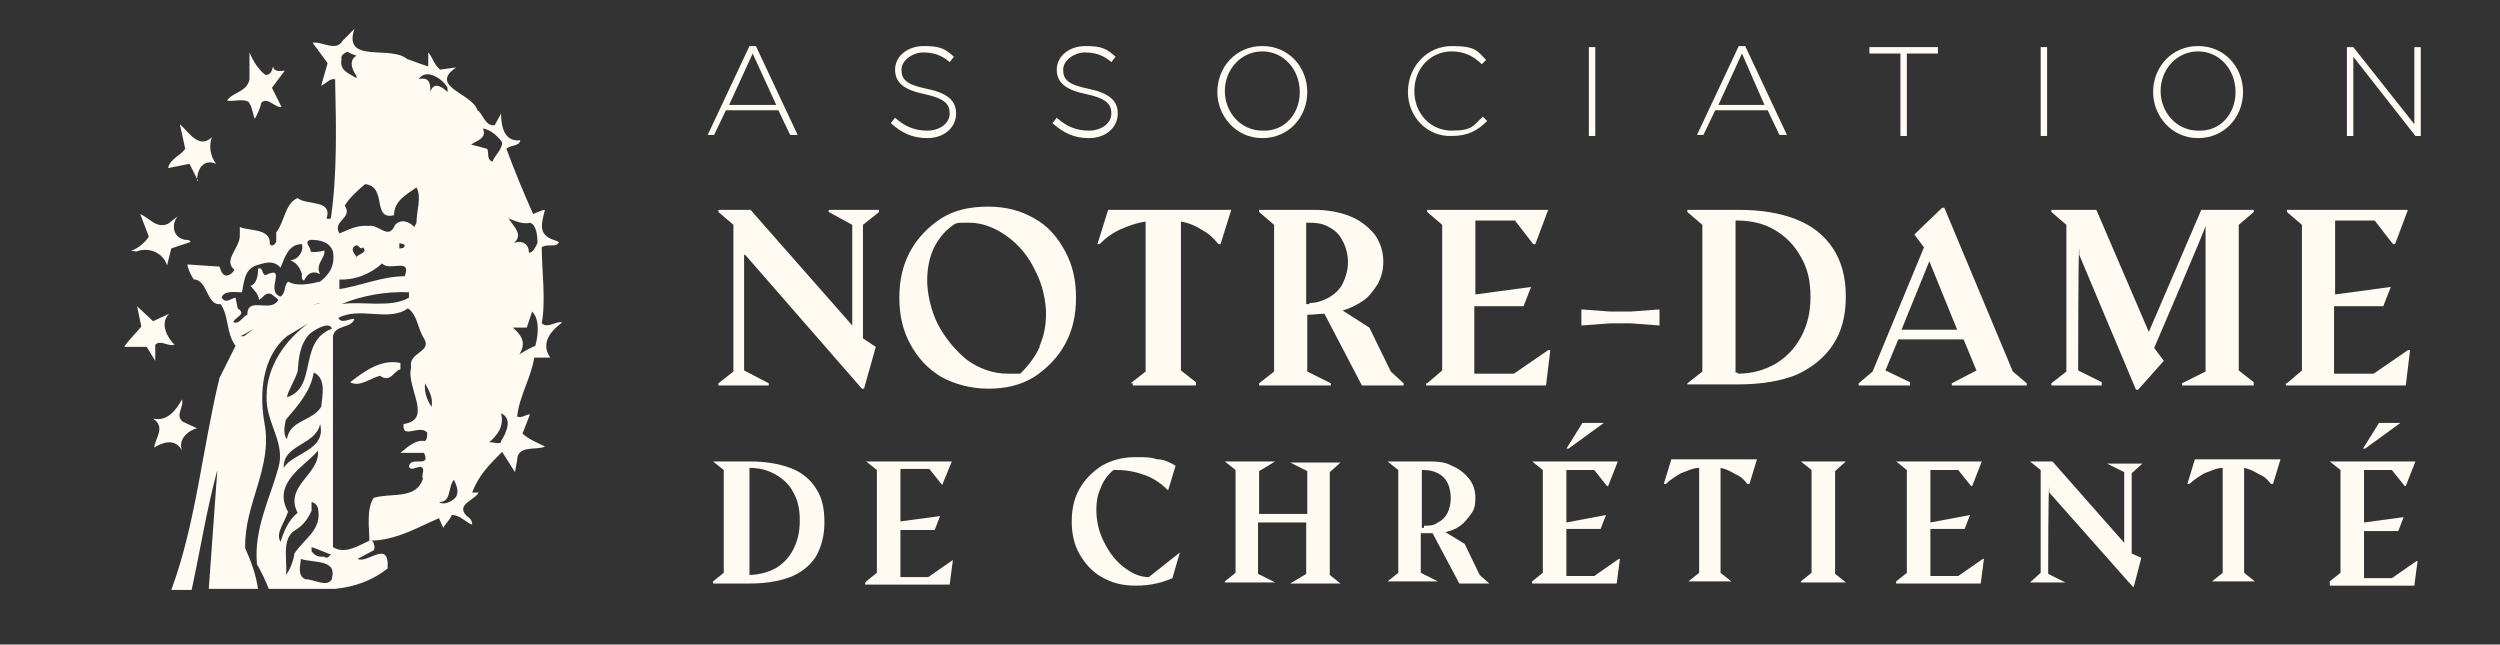
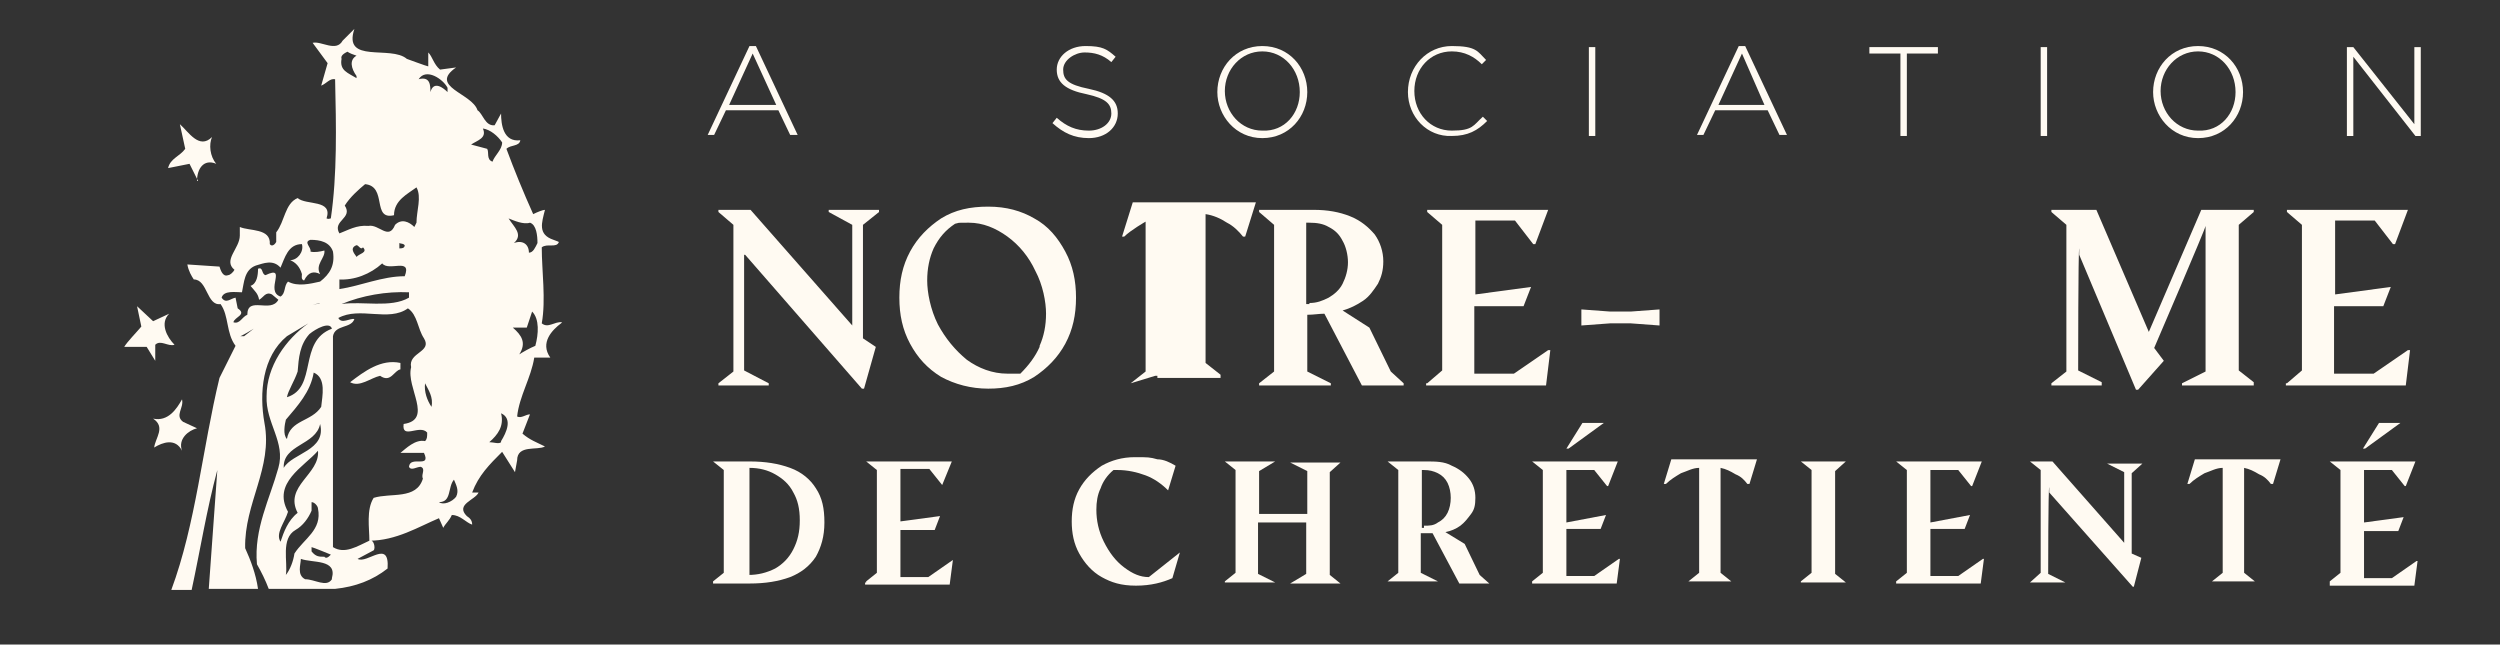
<svg xmlns="http://www.w3.org/2000/svg" viewBox="0 0 233.5 60.2">
  <rect x="0" y="0" width="233.5" height="60.2" fill="#333333" stroke="none" />
  <defs>
    <style>      .cls-1 {        fill: #fffaf2;      }    </style>
  </defs>
  <g>
    <g id="Calque_1">
      <path class="cls-1" d="M52.5,30.1c-.7-.1-1.3.6-1.9.1.4-2.2,0-4.9,0-7.1.5-.4,1.4.1,1.6-.5,0,0-.2-.1-.5-.2-1.5-.5-1.1-1.6-.8-2.8-.2,0-.7.2-1.1.4-.9-2-1.8-4.2-2.5-6.1.4-.4,1.2-.2,1.3-.8-1.6.2-1.8-1.5-1.8-2.5l-.6,1.1c-.9.1-1.1-1.1-1.6-1.4-.5-1.6-4.6-2.2-2-4l-1.5.2c-.6-.5-.7-1.2-1.1-1.6v1.3c-.1,0-2-.7-2-.7-1.5-1.3-6,.5-4.9-2.8l-1.1,1.1c-.6,1.1-2,0-2.8.2l1.4,1.9-.6,2.1c.5-.2.8-.7,1.3-.6.1,4.4.2,8.9-.4,13-.1,0-.2.1-.4,0,.6-1.8-1.9-1.2-2.7-1.9-1.2.5-1.2,2.2-2,3.2v.9c-.1.2-.4.5-.6.2.1-1.5-1.9-1.2-2.8-1.6v.8c0,1.2-1.6,2.3-.5,3.2-.1.2-.4.5-.6.5-.5.2-.7-.5-.8-.8l-3-.2c.1.6.4,1.1.6,1.4,1.3,0,1.2,2.5,2.5,2.3.8,1.1.5,2.7,1.4,3.9l-1.5,3c-1.6,6.6-2.2,13.6-4.5,19.8h1.9c.8-3.7,1.4-7.5,2.4-11.2l-.8,11.1h4.6c-.2-1.4-.7-2.7-1.2-3.8-.1-4.2,2.6-7.5,1.8-11.7-.5-2.8-.2-6.2,2.1-8.1l2-1.2c-2.1,1.5-3.9,4-3.9,6.8-.1,2.5,1.8,4.3,1.1,6.7-.8,2.9-2.3,5.7-2,9,.4.7.8,1.5,1.1,2.3h6.2c1.9-.2,3.5-.8,4.9-1.9.2-2.8-1.9-.4-2.8-.9l1.5-.8c.2-.2,0-1.1-.4-.9-1.1.5-2.3,1.3-3.4.6v-19.7c.2-1.1,1.7-.7,2-1.6-.4-.1-1.2.5-1.5-.1,2-1.1,4.7.4,6.5-.9.9.6.9,1.9,1.5,2.8.8,1.3-1.5,1.3-1.2,2.7-.5,1.9,2.1,4.9-.7,5.3-.2,1.5,1.5,0,2.2.8,0,.4,0,.6-.2.8-.9-.2-1.8.7-2.3,1.1.7,0,1.5,0,2.2,0,.7,1.5-1.3.2-1.4,1.3.2.4.7,0,1.1,0,.5.2,0,.7.2,1.1-.6,2-3,1.3-4.6,1.8-.7,1.1-.4,2.8-.4,4,2.5,0,4.6-1.3,6.5-2.1l.4.9c.2-.4.6-.7.8-1.2.8,0,1.3.7,1.9.9,0-.4-.2-.6-.5-.8-1.1-1.1.8-1.5,1.1-2.2h-.6c.6-1.6,1.6-2.6,2.8-3.8l1.2,1.9.2-1.1c0-1.5,1.9-.9,2.6-1.3-.8-.4-1.4-.6-2.1-1.2l.7-1.8c-.4,0-.8.4-1.2.2.2-1.9,1.3-3.6,1.6-5.5h1.5c-1-1.4.2-2.6,1-3.2ZM22.8,31.4h-.4c0,.1,1.3-.7,1.3-.7l-.9.7ZM27.8,34.7c.1-1.3.2-2.5,1.1-3.5.6-.5,1.9-1.2,2.1-.5-3.2,1.2-1.3,5.5-4.2,6.4.1-.6.7-1.5,1-2.4ZM29.2,28.5l.6-.2h.1l-.7.2ZM30.5,28.2l.2-.2-.2.2ZM26.7,39.2c1.1-1.3,2.3-2.6,2.6-4.4,1.2.5.8,2.2.7,3.2-.9,1.4-2.9,1.2-3.2,3-.4-.4-.2-1.4-.1-1.8ZM30.9,51.8c0,0-.4.5-.6.2-.5,0-.8,0-1.2-.5v-.4c.1,0,1.8.7,1.8.7ZM29.9,39.6c.6,2.5-2.6,2.7-3.4,4.1-.1-2.2,3-2.1,3.4-4.1ZM26.9,47.8c-1.5-2.7,1.5-4.2,2.8-5.7.2,2.2-3.2,3.3-1.9,5.8-.9.7-1.3,1.8-1.6,2.7-.5-.8.4-1.8.7-2.8ZM26.7,53.7c.2-1.2-.5-3.4.9-4.2.7-.4,1.2-1.1,1.5-1.8v-.8c.3,0,.6.4.6.6.4,2-1.3,2.8-2.2,4.2-.1.7-.4,1.5-.8,2ZM31,54.1c-.5.8-1.6,0-2.5,0-.8-.4-.4-1.4-.4-1.9,1.1.4,3.4,0,2.9,1.8ZM29.9,26.3c-.9.2-2.1.5-3,0-.4.4-.2,1.1-.7,1.4-1.5-.5.7-3-1.4-2-.4-.1-.2-.8-.7-.6,0,.6-.1,1.4-.7,1.6.4.5.7.7.8,1.3.4-.2.6-.8,1.2-.5l.6.5c-.7,1.3-2.9-.4-2.9,1.4-.5.2-.7.9-1.3.7.1-.5,1.3-.7.4-1.3l-.2-1c-.5.1-.9.6-1.3,0,.2-.7,1.3-.5,1.9-.5.2-.9.2-2.1,1.3-2.5.7-.2,1.6-.6,2.3.2.4-.9.7-2.2,2-2.2.2.7-.4,1.5-1.1,1.5.5.2.9.6,1.1,1.3,0,.2-.1.5.2.6.4-.8.9-.9,1.5-.6-.5-.9.5-1.5.4-2.2-.4.1-.9.2-1.3.1.1-.4-.7-.9,0-1.1.9,0,1.8.2,2.1,1.1.2,1.3-.3,2.1-1.2,2.8ZM32.4,4.8c.3.2.6.3.9.4-.7.4-.5,1.2,0,1.9v.2c-.8-.5-1.6-.7-1.4-1.8-.1-.3.2-.5.6-.7ZM31.6,26.1c1.5.1,3-.5,4.1-1.5.6.8,2.8-.6,2.1,1.2-2.1,0-4.1.9-6.1,1.2,0-.3,0-.7,0-.9ZM33.3,22.9c.2,0,.4.5.6.2.5.5-.4.6-.6.9,0-.1-.8-.8,0-1.1ZM37.3,23.2v-.5c.2.1.3,0,.5.2,0,.3-.3.3-.5.3ZM31.9,28.4c1.9-.8,4.2-1.2,6.3-1.1v.5c-1.7,1-4.4.3-6.3.6ZM38.9,20.8l-.2.4c-.5-.5-1.2-.8-1.8-.2-.6,1.5-1.5-.1-2.5.1-1.1-.1-1.9.4-2.7.7-.7-1.2,1.3-1.4.5-2.6.5-.8,1.3-1.5,1.9-2,2.1.2.6,3.4,2.7,2.9,0-1.4,1.3-2,2.1-2.6.5.9,0,2.2,0,3.3ZM40.3,38c-.4-.6-.7-1.4-.6-2.2.3.6.8,1.3.6,2.2ZM40.2,8.6c0-.6,0-1.5-1.1-1.2.7-1.1,2.3,0,2.7.8v.4c-.4-.4-1.3-1.1-1.6,0ZM42.6,46.4c-.4.5-1.2.8-1.6.5,1.2,0,.8-1.4,1.4-2.1.2.5.5,1,.2,1.6ZM45.5,13.9l-1.5-.4c.6-.4,1.5-.6,1.1-1.5.7.1,1.4.7,1.8,1.3,0,.7-.7,1.2-.9,1.8-.6-.2-.3-.9-.5-1.2ZM46.8,41.3c-.2.2-.7,0-1.1,0,.8-.7,1.4-1.5,1.1-2.7,1.1.5.5,1.8,0,2.6ZM49.5,20.8c.6.2.7,1.2.7,1.9-.2.4-.4.9-.8.9,0-.8-.6-1.2-1.4-.9.9-.8,0-1.5-.5-2.3.5.2,1.4.6,2,.4ZM50,32.3c-.5.2-1.2.6-1.5.8.7-1.1.2-1.8-.6-2.5h1.3l.5-1.5c.7.7.6,2.1.3,3.2Z" />
-       <path class="cls-1" d="M25.5,6.2c-.1.4-.2.8-.7.8-.7-.5-1.2-1.4-1.5-2.1v2.5c-.2,1.2-1.6,1.2-2.1,2,.7.1,1.4-.2,2,.1.4.5.4,1.2.6,1.6.2-.4.5-.9.6-1.5.6-.6,1.3.5,1.9.4l-.9-1.8,1.2-1.6c-.3,0-1,.2-1.1-.4Z" />
      <path class="cls-1" d="M18.4,16.9c0-1.1.6-2.1,1.8-1.6-.6-.7-.7-1.8-.4-2.5-1.2,1.2-2.2-.5-3-1.2l.5,2.3c-.5.7-1.4.9-1.6,1.8l2-.4.8,1.6h0Z" />
-       <path class="cls-1" d="M12.3,23.4c0,.1.2,0,.4.1,1.3-.5,2.6.2,2.9,1.3l.4-1.6,1.8-.6c-.1-.2-.2-.2-.5-.2-1.2-.2-1.3-1.5-.7-2.2l-.9.7c-1.1.5-1.8-.6-2.6-.9l.8,2.1c-.3.5-1,1.1-1.6,1.3Z" />
      <path class="cls-1" d="M14.5,32.2c.5-.5,1.2.2,1.8,0-.7-.7-1.4-2-.5-2.9l-1.5.7-1.5-1.4.4,1.9c-.5.6-1.3,1.4-1.6,1.9h2.1c0,0,.8,1.3.8,1.3v-1.5Z" />
      <path class="cls-1" d="M17,42.1c-.4-1.1.6-1.9,1.4-2.1l-1.3-.6c-.8-.6.1-1.3-.1-2.1-.5.9-1.3,2.1-2.7,1.8,1.2.8.2,1.8.1,2.7.8-.5,2-.9,2.6.3Z" />
      <path class="cls-1" d="M37.4,34.5v-.6c-1.8-.4-3.4.8-4.7,1.8.9.5,1.9-.4,2.8-.6,1,.7,1.3-.5,1.9-.6Z" />
      <g>
        <path class="cls-1" d="M69.5,23.8v-.6c0,0,0,11.4,0,11.4l2.3,1.2v.2h-4.7v-.2l1.4-1.1v-13.7l-1.4-1.2v-.2h3l9.5,10.8v-9.4l-2.2-1.2v-.2h4.7v.2l-1.5,1.2v10.6l1.2.8-1.1,3.9h-.2l-10.9-12.5Z" />
        <path class="cls-1" d="M87.9,35.2c-1.3-.8-2.2-1.8-2.9-3.1-.7-1.3-1-2.7-1-4.3s.3-3,1-4.3,1.7-2.3,2.9-3.1c1.3-.8,2.7-1.1,4.4-1.1s3.1.4,4.3,1.1c1.3.7,2.2,1.8,2.9,3.1.7,1.3,1,2.7,1,4.3s-.3,3-1,4.3-1.7,2.3-2.9,3.1c-1.3.8-2.7,1.1-4.3,1.1s-3.1-.4-4.4-1.1ZM97.1,32.3c.4-.9.6-1.9.6-3s-.3-2.7-1-4c-.6-1.3-1.5-2.4-2.6-3.2-1.1-.8-2.3-1.3-3.6-1.3s-.8,0-1.3.1c-.9.6-1.5,1.3-2,2.3-.4.9-.6,1.9-.6,3s.3,2.7,1,4.1c.7,1.3,1.6,2.4,2.7,3.3,1.1.8,2.4,1.3,3.8,1.3s.8,0,1.2,0c.8-.8,1.4-1.6,1.8-2.5Z" />
-         <path class="cls-1" d="M105.6,35.8l1.4-1.1v-14c-.8.1-1.6.4-2.3.7s-1.4.8-2,1.4h-.2l1-3.2h11.5l-1,3.2h-.2c-.4-.5-.9-1-1.5-1.3-.6-.4-1.3-.7-2-.8v13.9l1.4,1.1v.3h-5.9v-.2h-.2Z" />
+         <path class="cls-1" d="M105.6,35.8l1.4-1.1v-14s-1.4.8-2,1.4h-.2l1-3.2h11.5l-1,3.2h-.2c-.4-.5-.9-1-1.5-1.3-.6-.4-1.3-.7-2-.8v13.9l1.4,1.1v.3h-5.9v-.2h-.2Z" />
        <path class="cls-1" d="M117.6,35.8l1.4-1.1v-13.7l-1.4-1.2v-.2h5.1c1.3,0,2.4.2,3.4.6s1.7,1,2.3,1.7c.5.7.8,1.6.8,2.5s-.2,1.5-.5,2.1c-.4.6-.8,1.2-1.4,1.6s-1.2.7-1.9.9l2.5,1.6,2,4.1,1.2,1.1v.2h-3.9l-3.5-6.7c-.5,0-1,.1-1.6.1v5.3l2.2,1.1v.2h-6.7s0-.2,0-.2ZM122.3,28.3c.7,0,1.2-.2,1.8-.5.5-.3,1-.7,1.3-1.3.3-.6.5-1.3.5-2s-.2-1.5-.5-2c-.3-.6-.7-1-1.3-1.3-.5-.3-1.1-.4-1.8-.4h-.3v7.6h.3Z" />
        <path class="cls-1" d="M133.3,35.8l1.4-1.2v-13.6l-1.4-1.2v-.2h11.3l-1.2,3.2h-.2l-1.7-2.2h-3.7v6.9l5.2-.7-.7,1.8h-4.6v6.3h3.7l3.2-2.2h.2l-.4,3.3h-11.2v-.2h0Z" />
        <path class="cls-1" d="M147.7,28.9l2.7.2h1.9l2.7-.2v1.5l-2.7-.2h-1.9l-2.7.2v-1.5Z" />
-         <path class="cls-1" d="M157.6,35.8l1.4-1.1v-13.7l-1.4-1.2v-.2h4.8c2.1,0,3.9.3,5.4.9s2.6,1.5,3.4,2.7c.8,1.2,1.2,2.7,1.2,4.5s-.4,3.3-1.2,4.5c-.8,1.2-1.9,2.1-3.4,2.8-1.5.6-3.3.9-5.4.9h-4.8ZM162.3,34.9c1.3,0,2.4-.3,3.5-.9,1-.6,1.8-1.4,2.4-2.5.6-1.1.9-2.3.9-3.8s-.3-2.7-.9-3.7c-.6-1.1-1.4-1.9-2.4-2.5s-2.2-.9-3.5-.9h-.2v14.2h.2Z" />
-         <path class="cls-1" d="M173.6,35.8l1.3-1.1,4.8-11.6-.9-1.2,2.6-2.5h.2l6.4,15.3,1.3,1.1v.2h-7v-.2l2.3-1.2-1.2-2.9h-6.1l-1.2,2.9,2.3,1.1v.3h-4.8v-.2h0ZM182.8,30.8l-2.6-6.4-2.6,6.4h5.2Z" />
        <path class="cls-1" d="M194.2,23.8v-.6c-.1,0-.1,11.4-.1,11.4l2.2,1.1v.3h-4.7v-.2l1.4-1.1v-13.7l-1.4-1.2v-.2h4.2l4.9,11.4,4.9-11.4h4.9v.2l-1.4,1.2v13.6l1.4,1.1v.3h-6.7v-.2l2.2-1.1v-13.6c.1,0-4.8,11.4-4.8,11.4l.9,1.2-2.4,2.7h-.2l-5.3-12.6Z" />
        <path class="cls-1" d="M213.6,35.8l1.4-1.2v-13.6l-1.4-1.2v-.2h11.3l-1.2,3.2h-.2l-1.7-2.2h-3.7v6.9l5.2-.7-.7,1.8h-4.6v6.3h3.7l3.2-2.2h.2l-.4,3.3h-11.2v-.2h0Z" />
      </g>
      <g>
        <path class="cls-1" d="M66.6,54.3l1-.8v-9.6l-1-.8h0c0,0,3.4,0,3.4,0,1.5,0,2.7.2,3.8.6,1.1.4,1.9,1.1,2.4,1.9.6.9.8,1.9.8,3.2s-.3,2.3-.8,3.2c-.6.9-1.4,1.5-2.4,1.9-1.1.4-2.3.6-3.8.6h-3.4ZM69.9,53.7c.9,0,1.7-.2,2.5-.6.7-.4,1.3-1,1.7-1.8.4-.8.6-1.6.6-2.7s-.2-1.9-.6-2.6c-.4-.8-1-1.3-1.7-1.7s-1.5-.6-2.4-.6h0v10h0Z" />
        <path class="cls-1" d="M80.9,54.3l1-.8v-9.6l-1-.8h0c0,0,8,0,8,0l-.9,2.2h0l-1.2-1.5h-2.7v4.9l3.7-.5-.5,1.3h-3.2v4.4h2.6l2.3-1.6h0l-.3,2.3h-7.9v-.2h.1Z" />
        <path class="cls-1" d="M102.9,53.9c-.9-.5-1.6-1.3-2.1-2.2s-.7-1.9-.7-3,.2-2.1.7-3,1.2-1.6,2.1-2.2c.9-.5,1.9-.8,3.1-.8s1.4,0,2.1.2c.6,0,1.2.3,1.7.6l-.7,2.3h0c-.6-.6-1.3-1.1-2.1-1.4-.8-.3-1.7-.5-2.6-.5h-.4c-.6.5-1,1.1-1.2,1.7-.3.6-.4,1.3-.4,2,0,1,.2,2,.7,3s1.1,1.8,1.9,2.4c.8.6,1.5.9,2.3.9l2.9-2.3h0c0,0-.7,2.4-.7,2.4-.9.4-2,.7-3.4.7s-2.3-.3-3.2-.8Z" />
        <path class="cls-1" d="M114.4,54.3l1-.8v-9.6l-1-.8h0c0,0,4.7,0,4.7,0h0c0,0-1.5.9-1.5.9v4h4.5v-4l-1.6-.8h0c0,0,4.7,0,4.7,0h0c0,0-1,.9-1,.9v9.6l1,.8h0c0,0-4.7,0-4.7,0h0c0,0,1.5-.9,1.5-.9v-4.8h-4.5v4.8l1.6.8h0c0,0-4.7,0-4.7,0h0Z" />
        <path class="cls-1" d="M129.6,54.3l1-.8v-9.6l-1-.8h0c0,0,3.6,0,3.6,0,.9,0,1.7,0,2.4.4.7.3,1.2.7,1.6,1.2.4.5.6,1.1.6,1.8s-.1,1.1-.4,1.5c-.3.4-.6.8-1,1.1s-.9.5-1.4.6l1.8,1.1,1.4,2.9.9.8h0c0,0-2.8,0-2.8,0l-2.5-4.7h-1.1v3.7l1.6.8h0c0,0-4.7,0-4.7,0h0q0,0,0,0ZM133,49.1c.5,0,.9,0,1.3-.3.4-.2.7-.5.9-.9s.3-.9.3-1.4-.1-1-.3-1.4-.5-.7-.9-.9-.8-.3-1.3-.3h-.2v5.4h.2v-.2Z" />
        <path class="cls-1" d="M143.1,54.3l1-.8v-9.6l-1-.8h0c0,0,8,0,8,0l-.9,2.3h-.1l-1.2-1.5h-2.6v4.9l3.7-.7-.5,1.3h-3.2v4.4h2.6l2.3-1.6h.1l-.3,2.3h-7.9q0-.1,0-.1ZM147.8,39.5h2c0,0-3.3,2.4-3.3,2.4h-.2l1.5-2.4Z" />
        <path class="cls-1" d="M157.7,54.3l1-.8v-9.8c-.6,0-1.1.3-1.7.5-.5.3-1,.6-1.4,1h-.2l.7-2.3h8l-.7,2.3h-.2c-.3-.4-.6-.7-1.1-.9-.5-.3-.9-.5-1.4-.6v9.8l1,.8h0c0,0-4.2,0-4.2,0h0c0,0,.2,0,.2,0Z" />
        <path class="cls-1" d="M168.2,54.3l1-.8v-9.6l-1-.8h0c0,0,4.2,0,4.2,0h0c0,0-1,.9-1,.9v9.6l1,.8h0c0,0-4.2,0-4.2,0h0Z" />
        <path class="cls-1" d="M177.1,54.3l1-.8v-9.6l-1-.8h0c0,0,8,0,8,0l-.9,2.3h-.1l-1.2-1.5h-2.6v4.9l3.7-.7-.5,1.3h-3.2v4.4h2.6l2.3-1.6h.1l-.3,2.3h-7.9q0-.1,0-.1Z" />
        <path class="cls-1" d="M191.4,45.9v-.4c-.1,0-.1,8.1-.1,8.1l1.6.8h0c0,0-3.3,0-3.3,0h0c0,0,1-.9,1-.9v-9.6l-1-.8h0c0,0,2.1,0,2.1,0l6.7,7.6v-6.6l-1.6-.8h0c0,0,3.3,0,3.3,0h0c0,0-1,.9-1,.9v7.5l.9.4-.7,2.7h-.1l-7.8-8.8Z" />
        <path class="cls-1" d="M206.6,54.3l1-.8v-9.8c-.6,0-1.1.3-1.7.5-.5.3-1,.6-1.4,1h-.2l.7-2.3h8l-.7,2.3h-.2c-.3-.4-.6-.7-1.1-.9-.5-.3-.9-.5-1.4-.6v9.8l1,.8h0c0,0-4.2,0-4.2,0h0c0,0,.2,0,.2,0Z" />
        <path class="cls-1" d="M217.6,54.3l1-.8v-9.6l-1-.8h0c0,0,8,0,8,0l-.9,2.3h-.1l-1.2-1.5h-2.6v4.9l3.7-.5-.5,1.3h-3.2v4.4h2.6l2.3-1.6h.1l-.3,2.3h-7.9v-.3h0ZM222.2,39.5h2c0,0-3.3,2.4-3.3,2.4h-.2l1.5-2.4Z" />
      </g>
      <g>
        <path class="cls-1" d="M70,4.3h.6l3.9,8.3h-.7l-1.1-2.3h-4.9l-1.1,2.3h-.6l3.9-8.3ZM72.5,9.8l-2.2-4.8-2.2,4.8h4.4Z" />
-         <path class="cls-1" d="M83.2,11.5l.4-.5c.9.8,1.8,1.2,3,1.2s2.1-.7,2.1-1.6h0c0-.9-.5-1.4-2.3-1.8-2-.4-2.8-1.1-2.8-2.3h0c0-1.2,1.1-2.2,2.7-2.2s2,.3,2.8,1l-.4.5c-.8-.7-1.6-.9-2.5-.9s-2,.7-2,1.6h0c0,.9.4,1.4,2.4,1.8,1.9.4,2.7,1.1,2.7,2.3h0c0,1.3-1.1,2.3-2.7,2.3-1.4,0-2.4-.5-3.4-1.4Z" />
        <path class="cls-1" d="M98.3,11.5l.4-.5c.9.8,1.8,1.2,3,1.2s2.1-.7,2.1-1.6h0c0-.9-.5-1.4-2.3-1.8-2-.4-2.8-1.1-2.8-2.3h0c0-1.2,1.1-2.2,2.7-2.2s2,.3,2.8,1l-.4.5c-.8-.7-1.6-.9-2.5-.9s-2,.7-2,1.6h0c0,.9.4,1.4,2.4,1.8,1.9.4,2.7,1.1,2.7,2.3h0c0,1.3-1.1,2.3-2.7,2.3-1.4,0-2.4-.5-3.4-1.4Z" />
        <path class="cls-1" d="M113.7,8.6h0c0-2.3,1.7-4.3,4.2-4.3s4.2,2,4.2,4.3h0c0,2.3-1.7,4.3-4.2,4.3s-4.2-2.1-4.2-4.3ZM121.4,8.6h0c0-2.1-1.5-3.8-3.5-3.8s-3.5,1.7-3.5,3.7h0c0,2,1.5,3.7,3.5,3.7,2.1.1,3.5-1.6,3.5-3.6Z" />
        <path class="cls-1" d="M131.5,8.6h0c0-2.4,1.8-4.3,4.1-4.3s2.4.5,3.2,1.3l-.4.4c-.7-.7-1.6-1.2-2.8-1.2-2,0-3.5,1.6-3.5,3.7h0c0,2.1,1.5,3.7,3.5,3.7s2-.5,2.9-1.3l.4.4c-.9.9-1.8,1.4-3.3,1.4-2.3.1-4.1-1.8-4.1-4.1Z" />
        <path class="cls-1" d="M148.4,4.4h.6v8.3h-.6V4.4Z" />
        <path class="cls-1" d="M162.4,4.3h.6l3.9,8.3h-.7l-1.1-2.3h-4.9l-1.1,2.3h-.6l3.9-8.3ZM164.8,9.8l-2.1-4.8-2.2,4.8h4.3Z" />
        <path class="cls-1" d="M177.5,5h-2.9v-.6h6.4v.6h-2.9v7.7h-.6v-7.7Z" />
        <path class="cls-1" d="M190.6,4.4h.6v8.3h-.6V4.4Z" />
        <path class="cls-1" d="M201.1,8.6h0c0-2.3,1.7-4.3,4.2-4.3s4.2,2,4.2,4.3h0c0,2.3-1.7,4.3-4.2,4.3s-4.2-2.1-4.2-4.3ZM208.8,8.6h0c0-2.1-1.5-3.8-3.5-3.8s-3.5,1.7-3.5,3.7h0c0,2,1.5,3.7,3.5,3.7,2.1.1,3.5-1.6,3.5-3.6Z" />
        <path class="cls-1" d="M219.2,4.4h.6l5.7,7.2v-7.2h.6v8.3h-.5l-5.8-7.4v7.4h-.6V4.4Z" />
      </g>
    </g>
  </g>
</svg>